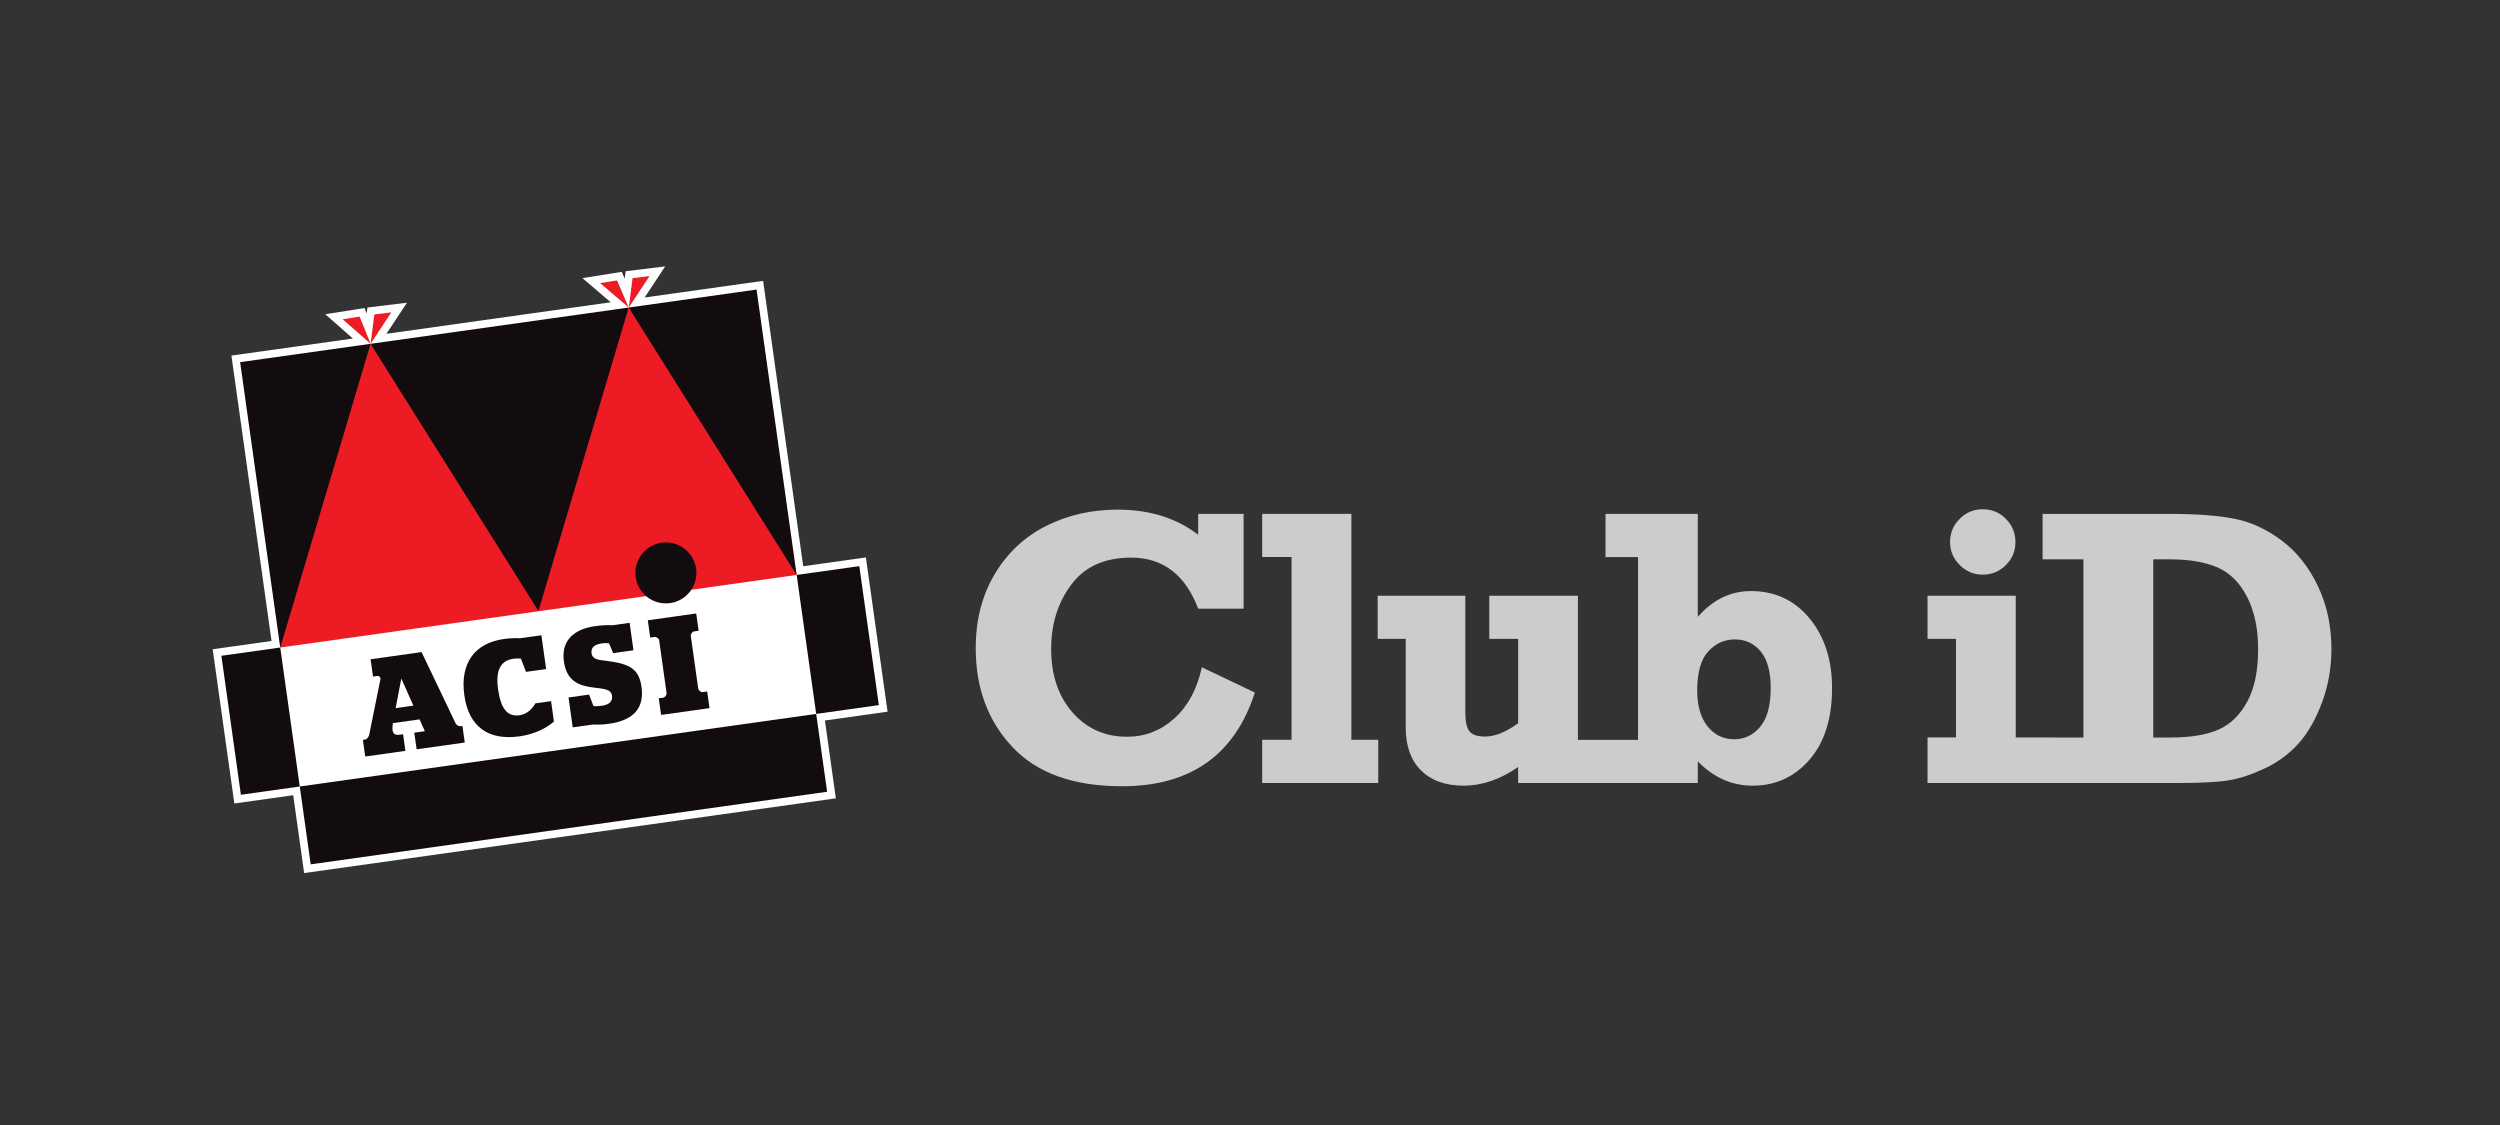
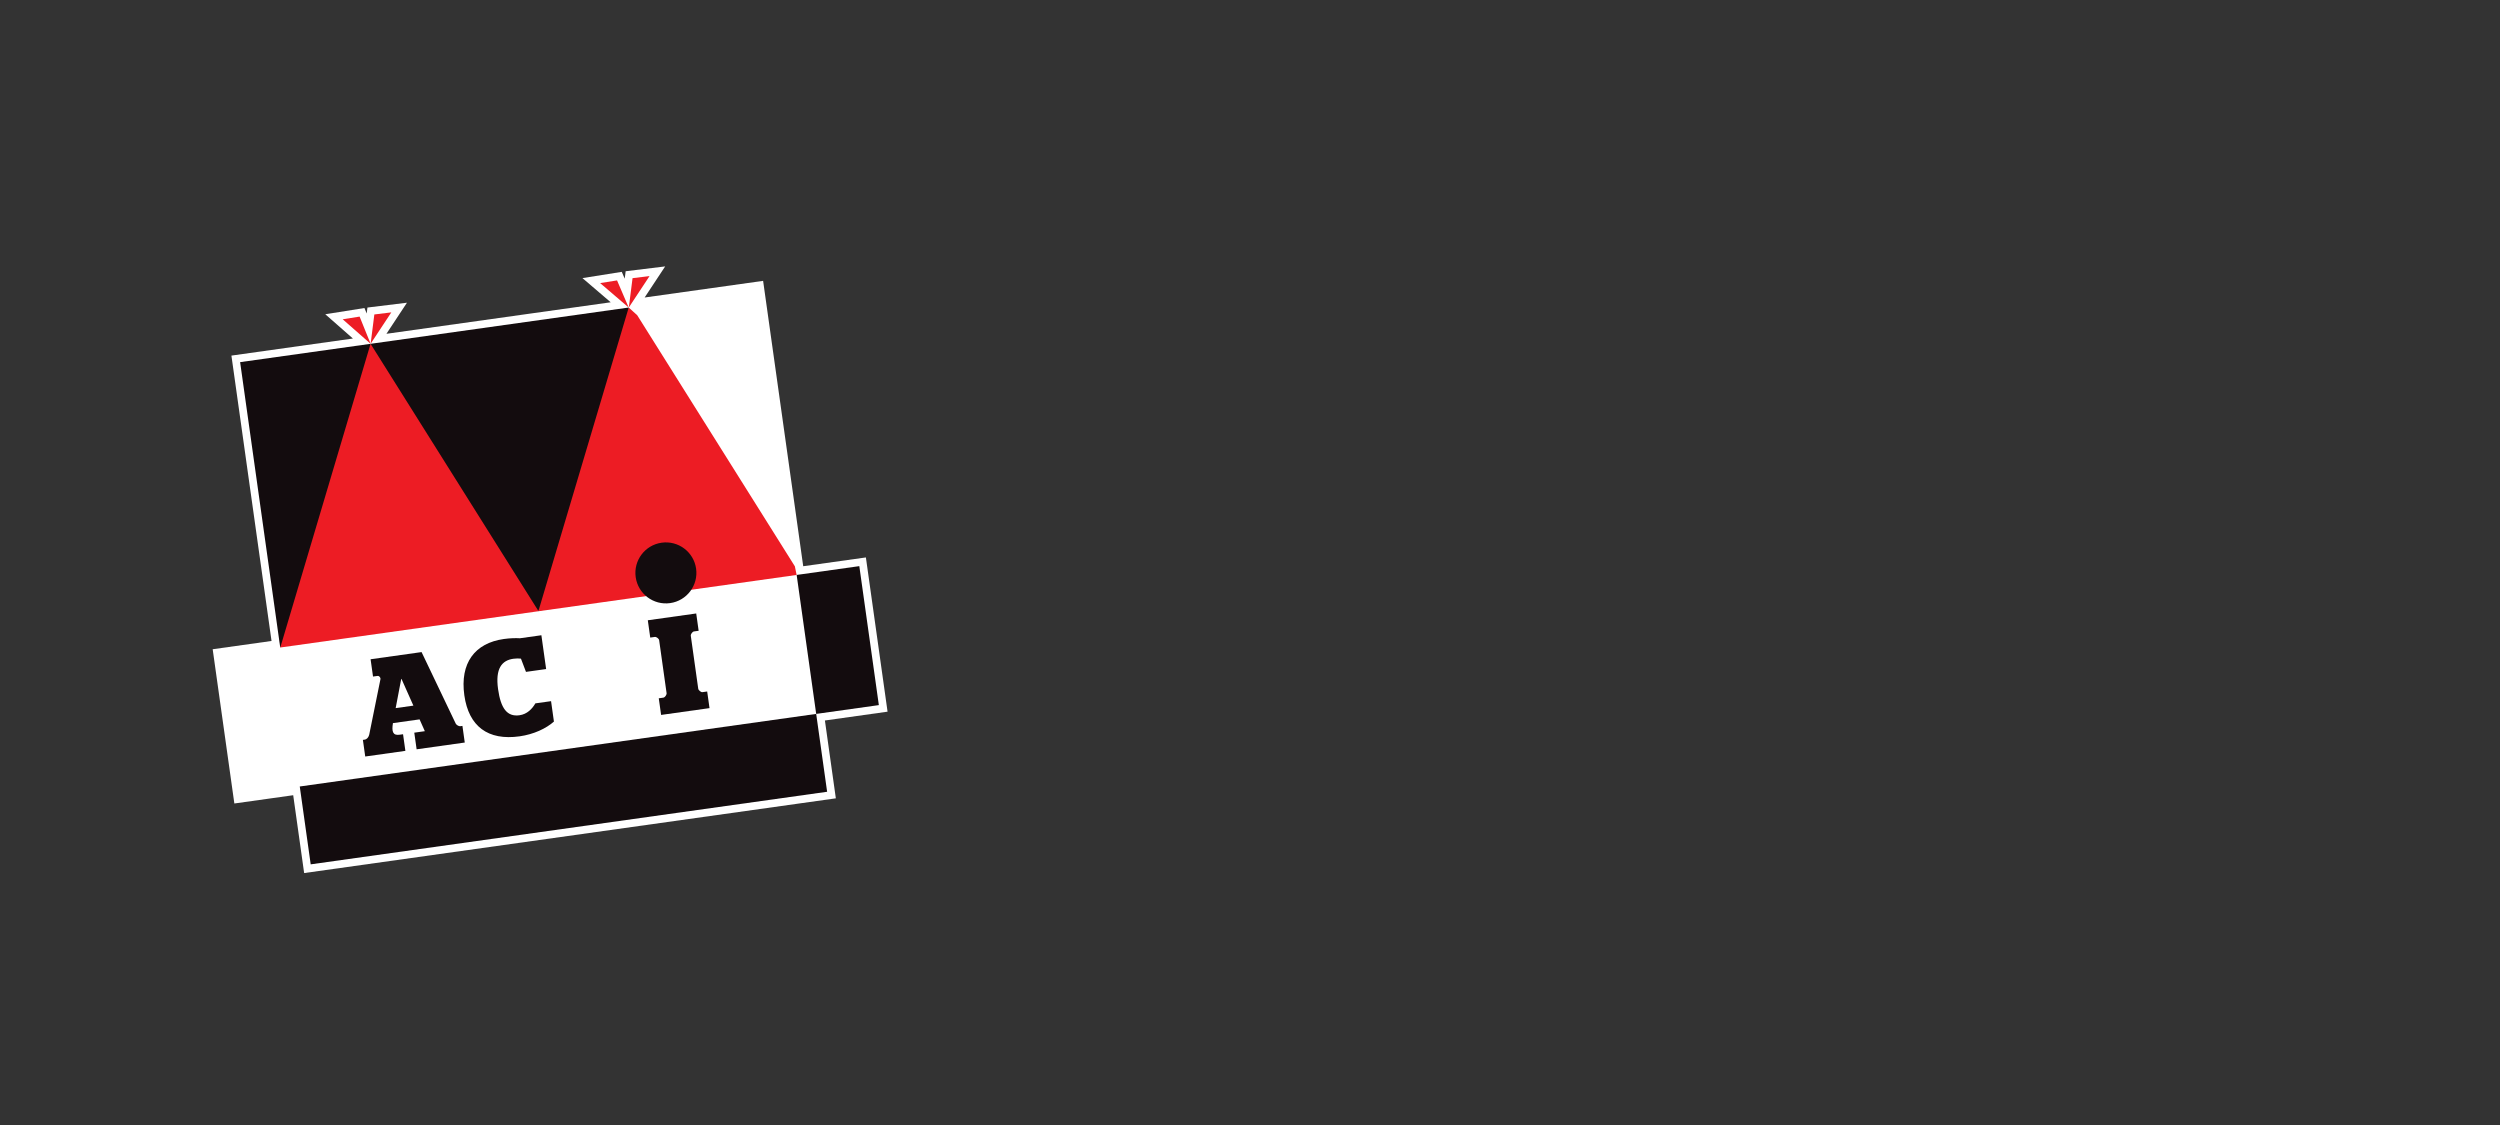
<svg xmlns="http://www.w3.org/2000/svg" version="1.1" x="0px" y="0px" width="240px" height="108px" viewBox="0 0 240 108" enable-background="new 0 0 240 108" xml:space="preserve">
  <rect x="0" y="0" width="240" height="108" fill="#333333" stroke="none" />
  <g id="Layer_2">
</g>
  <g id="Layer_1">
    <rect opacity="0" fill="#00A0E3" width="240" height="108" />
    <g>
-       <path fill="#CCCCCC" d="M112.743,68.963c-1.302,1.176-2.817,1.765-4.551,1.765c-2.115,0-3.859-0.776-5.227-2.331    c-1.367-1.554-2.053-3.587-2.053-6.101c0-2.402,0.646-4.463,1.94-6.184c1.292-1.721,3.202-2.581,5.728-2.581    c3.059,0,5.206,1.634,6.445,4.902h4.363v-9.099h-4.363v2.005c-2.078-1.609-4.662-2.414-7.744-2.414    c-2.477,0-4.752,0.517-6.824,1.551c-2.074,1.034-3.724,2.572-4.949,4.613c-1.227,2.043-1.839,4.427-1.839,7.15    c0,3.826,1.18,6.988,3.538,9.49c2.358,2.5,5.858,3.751,10.502,3.751c6.574,0,10.828-2.999,12.758-8.997l-5.089-2.425    C114.922,66.152,114.042,67.786,112.743,68.963z M190.343,55.166c0.866,0,1.604-0.306,2.22-0.916    c0.612-0.612,0.92-1.35,0.92-2.213c0-0.865-0.306-1.605-0.91-2.222c-0.606-0.618-1.351-0.925-2.229-0.925    c-0.867,0-1.607,0.307-2.219,0.925c-0.615,0.617-0.919,1.357-0.919,2.222c0,0.852,0.309,1.585,0.926,2.203    C188.751,54.857,189.488,55.166,190.343,55.166z M129.732,49.334h-8.562v4.141h2.822v17.549h-2.822v4.143h11.142v-4.143h-2.58    V49.334z M222.517,56.261c-0.864-1.818-2.017-3.271-3.453-4.355c-1.436-1.083-2.94-1.783-4.512-2.098    c-1.573-0.316-3.647-0.473-6.222-0.473h-12.241v4.364h3.92v17.104l-6.497-0.007V57.188h-8.468v4.142h2.73v9.459h-2.73v4.378    h24.083c2.193,0,3.812-0.087,4.858-0.261c1.045-0.174,2.193-0.555,3.444-1.143c1.249-0.588,2.323-1.38,3.219-2.377    c0.9-0.996,1.652-2.309,2.26-3.938c0.607-1.628,0.909-3.339,0.909-5.134C223.817,60.098,223.386,58.08,222.517,56.261z     M215.738,67.357c-0.692,1.28-1.61,2.176-2.758,2.683c-1.144,0.508-2.694,0.762-4.65,0.762h-1.616V53.698h1.616    c1.844,0,3.364,0.26,4.559,0.78c1.193,0.521,2.142,1.466,2.841,2.841c0.699,1.373,1.051,3.045,1.051,5.014    C216.78,64.4,216.434,66.076,215.738,67.357z M168.095,56.743c-1.968,0-3.671,0.828-5.108,2.481v-9.89h-8.857v4.141h3.12v17.549    h-5.772V57.188h-8.506v4.142h2.769v8.096c-1.154,0.855-2.211,1.283-3.178,1.283c-0.718,0-1.214-0.163-1.485-0.492    c-0.273-0.329-0.408-0.938-0.408-1.829V57.188h-8.413v4.142h2.692v8.518c0,1.772,0.492,3.146,1.478,4.118    c0.982,0.974,2.342,1.459,4.076,1.459c1.771,0,3.515-0.597,5.238-1.792v1.534h17.247v-2.073c1.524,1.555,3.275,2.331,5.257,2.331    c2.202,0,4.025-0.832,5.47-2.496c1.441-1.666,2.163-3.953,2.163-6.862c0-2.724-0.722-4.959-2.163-6.705    C172.269,57.616,170.398,56.743,168.095,56.743z M168.987,69.762c-0.67,0.805-1.506,1.208-2.508,1.208    c-1.04,0-1.891-0.416-2.556-1.245c-0.659-0.829-0.991-1.976-0.991-3.436c0-1.734,0.352-2.984,1.058-3.751    c0.705-0.769,1.555-1.152,2.544-1.152c1.04,0,1.876,0.391,2.508,1.171c0.633,0.778,0.946,1.938,0.946,3.472    C169.988,67.713,169.653,68.957,168.987,69.762z" />
      <g>
        <path fill="#FFFFFF" d="M77.109,54.358c-0.195-1.389-3.85-27.396-3.85-27.396l-11.374,1.598l1.972-2.985l-3.794,0.464     l-0.09,0.715l-0.282-0.656l-3.775,0.6l2.711,2.321l-21.529,3.026l1.971-2.985l-3.794,0.464l-0.072,0.571l0,0.005l-0.215-0.53     l-3.761,0.598l2.652,2.33l-11.663,1.639c0,0,3.655,26.008,3.851,27.396c-1.11,0.156-5.65,0.794-5.65,0.794l2.081,14.808     c0,0,4.54-0.639,5.65-0.794c0.167,1.192,1.05,7.473,1.05,7.473l51.043-7.174c0,0-0.883-6.28-1.05-7.473     c1.131-0.159,6.015-0.846,6.015-0.846l-2.081-14.807C83.124,53.513,78.24,54.2,77.109,54.358L77.109,54.358z" />
        <polygon fill="#ED1C24" points="37.568,29.988 35.937,30.188 35.581,32.999 37.568,29.988    " />
        <polygon fill="#ED1C24" points="32.898,30.651 34.522,30.393 35.578,33.005 32.898,30.651    " />
        <polygon fill="#ED1C24" points="62.356,26.504 60.724,26.704 60.368,29.515 62.356,26.504    " />
        <polygon fill="#ED1C24" points="57.614,27.177 59.237,26.919 60.354,29.523 57.614,27.177    " />
        <polygon fill="#ED1C24" points="51.702,58.677 51.536,57.854 36.394,33.751 35.574,33.006 34.985,33.942 26.848,61.318      26.908,62.161 51.702,58.677    " />
        <polygon fill="#ED1C24" points="76.475,55.195 76.307,54.367 61.173,30.263 60.357,29.523 59.769,30.458 51.623,57.835      51.682,58.68 76.475,55.195    " />
        <polygon fill-rule="evenodd" clip-rule="evenodd" fill="#130C0E" points="78.354,68.535 79.404,76.009 29.827,82.977      28.777,75.503 78.354,68.535    " />
-         <polygon fill-rule="evenodd" clip-rule="evenodd" fill="#130C0E" points="28.777,75.503 23.126,76.297 21.252,62.956      26.902,62.162 28.777,75.503    " />
        <polygon fill-rule="evenodd" clip-rule="evenodd" fill="#130C0E" points="76.479,55.194 82.494,54.349 84.369,67.69      78.354,68.535 76.479,55.194    " />
        <polygon fill-rule="evenodd" clip-rule="evenodd" fill="#130C0E" points="51.689,58.656 60.357,29.523 35.574,33.006      51.689,58.656    " />
-         <polygon fill-rule="evenodd" clip-rule="evenodd" fill="#130C0E" points="60.357,29.523 76.475,55.195 76.479,55.194      72.629,27.798 60.357,29.523    " />
        <polygon fill-rule="evenodd" clip-rule="evenodd" fill="#130C0E" points="26.902,62.162 26.908,62.161 35.574,33.006      23.052,34.766 26.902,62.162    " />
        <path fill="#130C0E" d="M64.333,57.898c1.602-0.225,2.717-1.706,2.493-3.307c-0.225-1.601-1.706-2.717-3.308-2.492     c-1.601,0.225-2.717,1.706-2.492,3.307C61.251,57.008,62.731,58.124,64.333,57.898L64.333,57.898z" />
        <path fill="#130C0E" d="M37.984,67.979l1.701-0.238l-1.142-2.566l-0.026,0.003L37.984,67.979L37.984,67.979z M34.838,71.029     l0.169-0.024c0.208-0.029,0.378-0.226,0.437-0.472l1.078-5.327c0.032-0.15-0.114-0.342-0.283-0.317l-0.429,0.06l-0.233-1.661     l4.894-0.688l3.282,6.872c0.072,0.135,0.302,0.262,0.432,0.244l0.208-0.029l0.224,1.596l-4.621,0.649l-0.225-1.596l1.013-0.143     L40.28,69.06l-2.558,0.359c-0.135,0.826-0.002,1.205,0.633,1.115l0.338-0.047l0.224,1.596l-3.855,0.542L34.838,71.029     L34.838,71.029z" />
        <path fill="#130C0E" d="M44.576,66.748c-0.434-3.09,1.003-5.013,3.794-5.404c0.597-0.084,1.151-0.096,1.539-0.071l2.064-0.29     l0.456,3.246L50.494,64.5l-0.483-1.27c-0.189-0.026-0.454-0.028-0.727,0.01c-1.104,0.155-1.749,0.934-1.469,2.92     c0.259,1.844,0.865,2.672,2.06,2.504c0.727-0.103,1.212-0.607,1.521-1.141l1.506-0.211l0.275,1.959     c-0.741,0.661-1.933,1.226-3.296,1.417C46.844,71.115,44.995,69.733,44.576,66.748L44.576,66.748z" />
-         <path fill="#130C0E" d="M56.916,69.554l-1.934,0.272l-0.403-2.869l1.973-0.277l0.418,1.093c0.204,0.038,0.441,0.031,0.792-0.019     c0.688-0.097,1.071-0.389,0.99-0.96c-0.087-0.623-0.701-0.656-1.698-0.78c-1.373-0.165-2.644-0.542-2.919-2.502     c-0.29-2.064,1.018-3.121,2.964-3.395c0.818-0.115,1.294-0.116,1.681-0.091l1.662-0.234l0.37,2.636l-1.947,0.273l-0.396-0.937     c-0.176-0.028-0.402-0.036-0.688,0.004c-0.714,0.1-1.071,0.389-0.992,0.946c0.086,0.61,0.685,0.632,1.372,0.721     c2.263,0.277,3.178,0.758,3.422,2.497c0.277,1.974-0.674,3.206-3.115,3.549C57.845,69.569,57.383,69.581,56.916,69.554     L56.916,69.554z" />
        <path fill="#130C0E" d="M63.242,67.037l0.441-0.063c0.155-0.021,0.33-0.284,0.31-0.428l-0.715-5.088     c-0.02-0.143-0.259-0.334-0.414-0.313l-0.441,0.063l-0.233-1.662l4.647-0.653l0.233,1.662l-0.454,0.063     c-0.144,0.021-0.32,0.27-0.3,0.413l0.715,5.088c0.02,0.144,0.261,0.348,0.404,0.328l0.455-0.064l0.224,1.597l-4.647,0.653     L63.242,67.037L63.242,67.037z" />
      </g>
    </g>
  </g>
</svg>